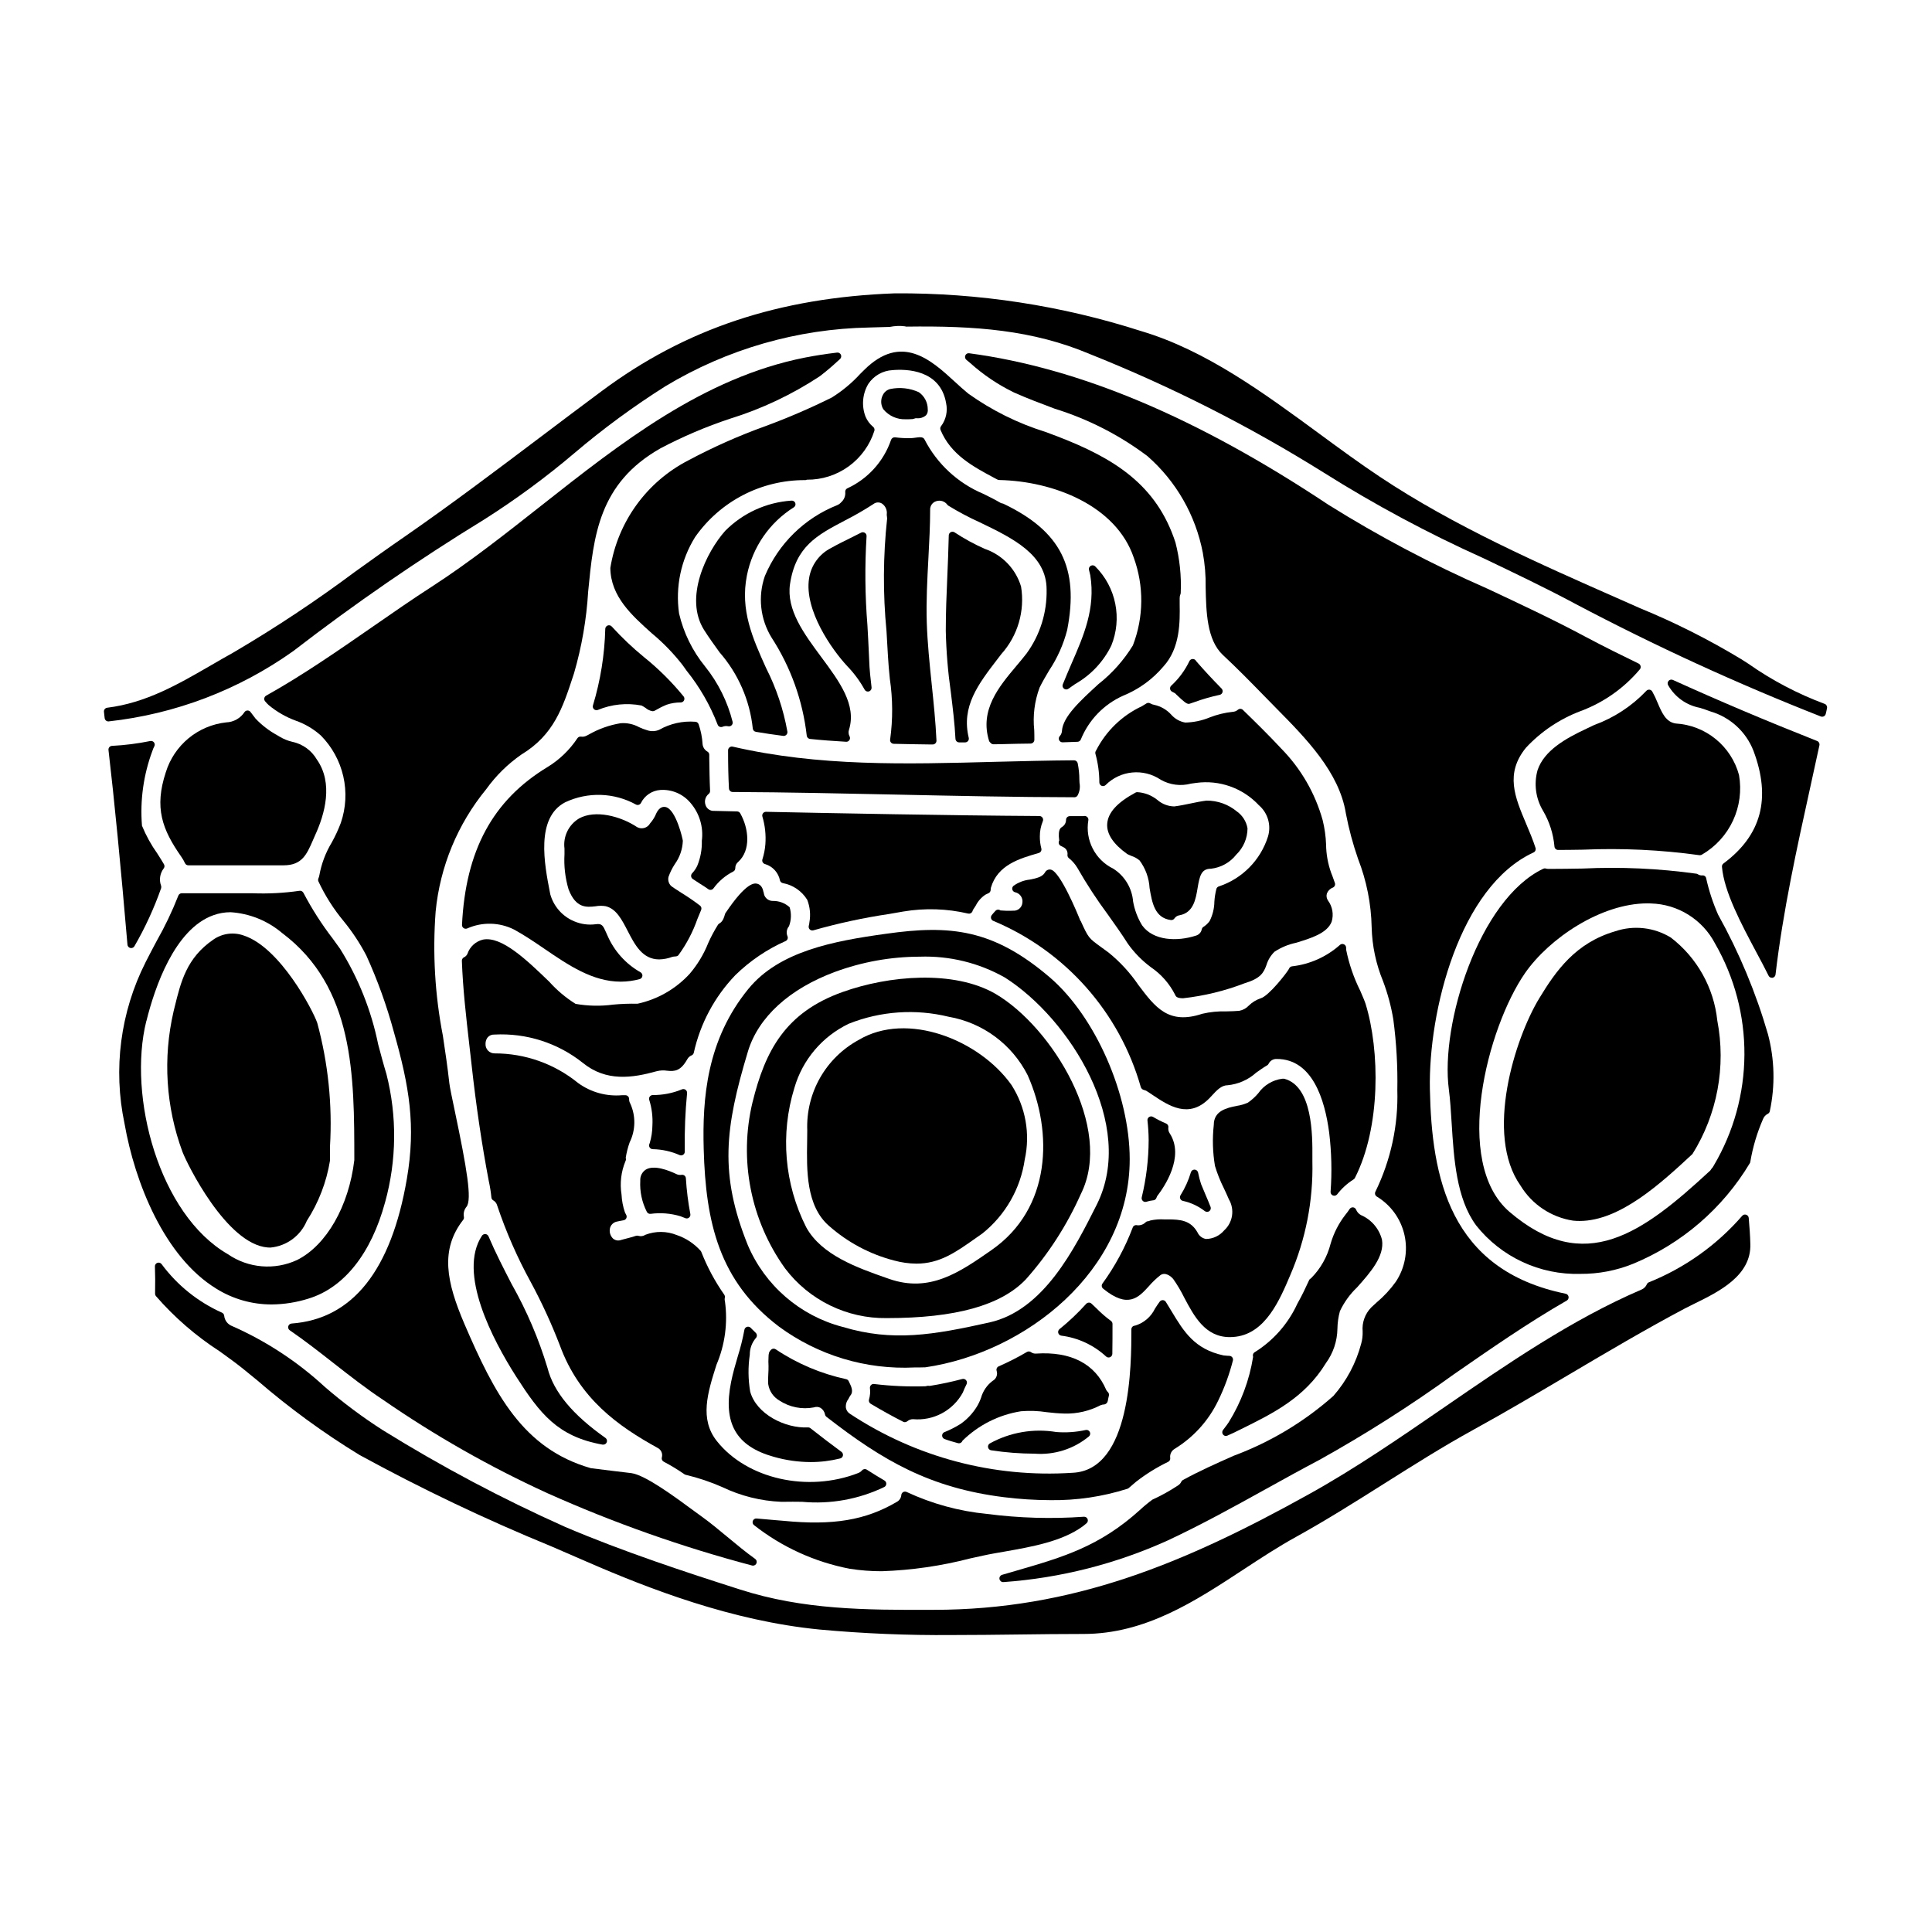
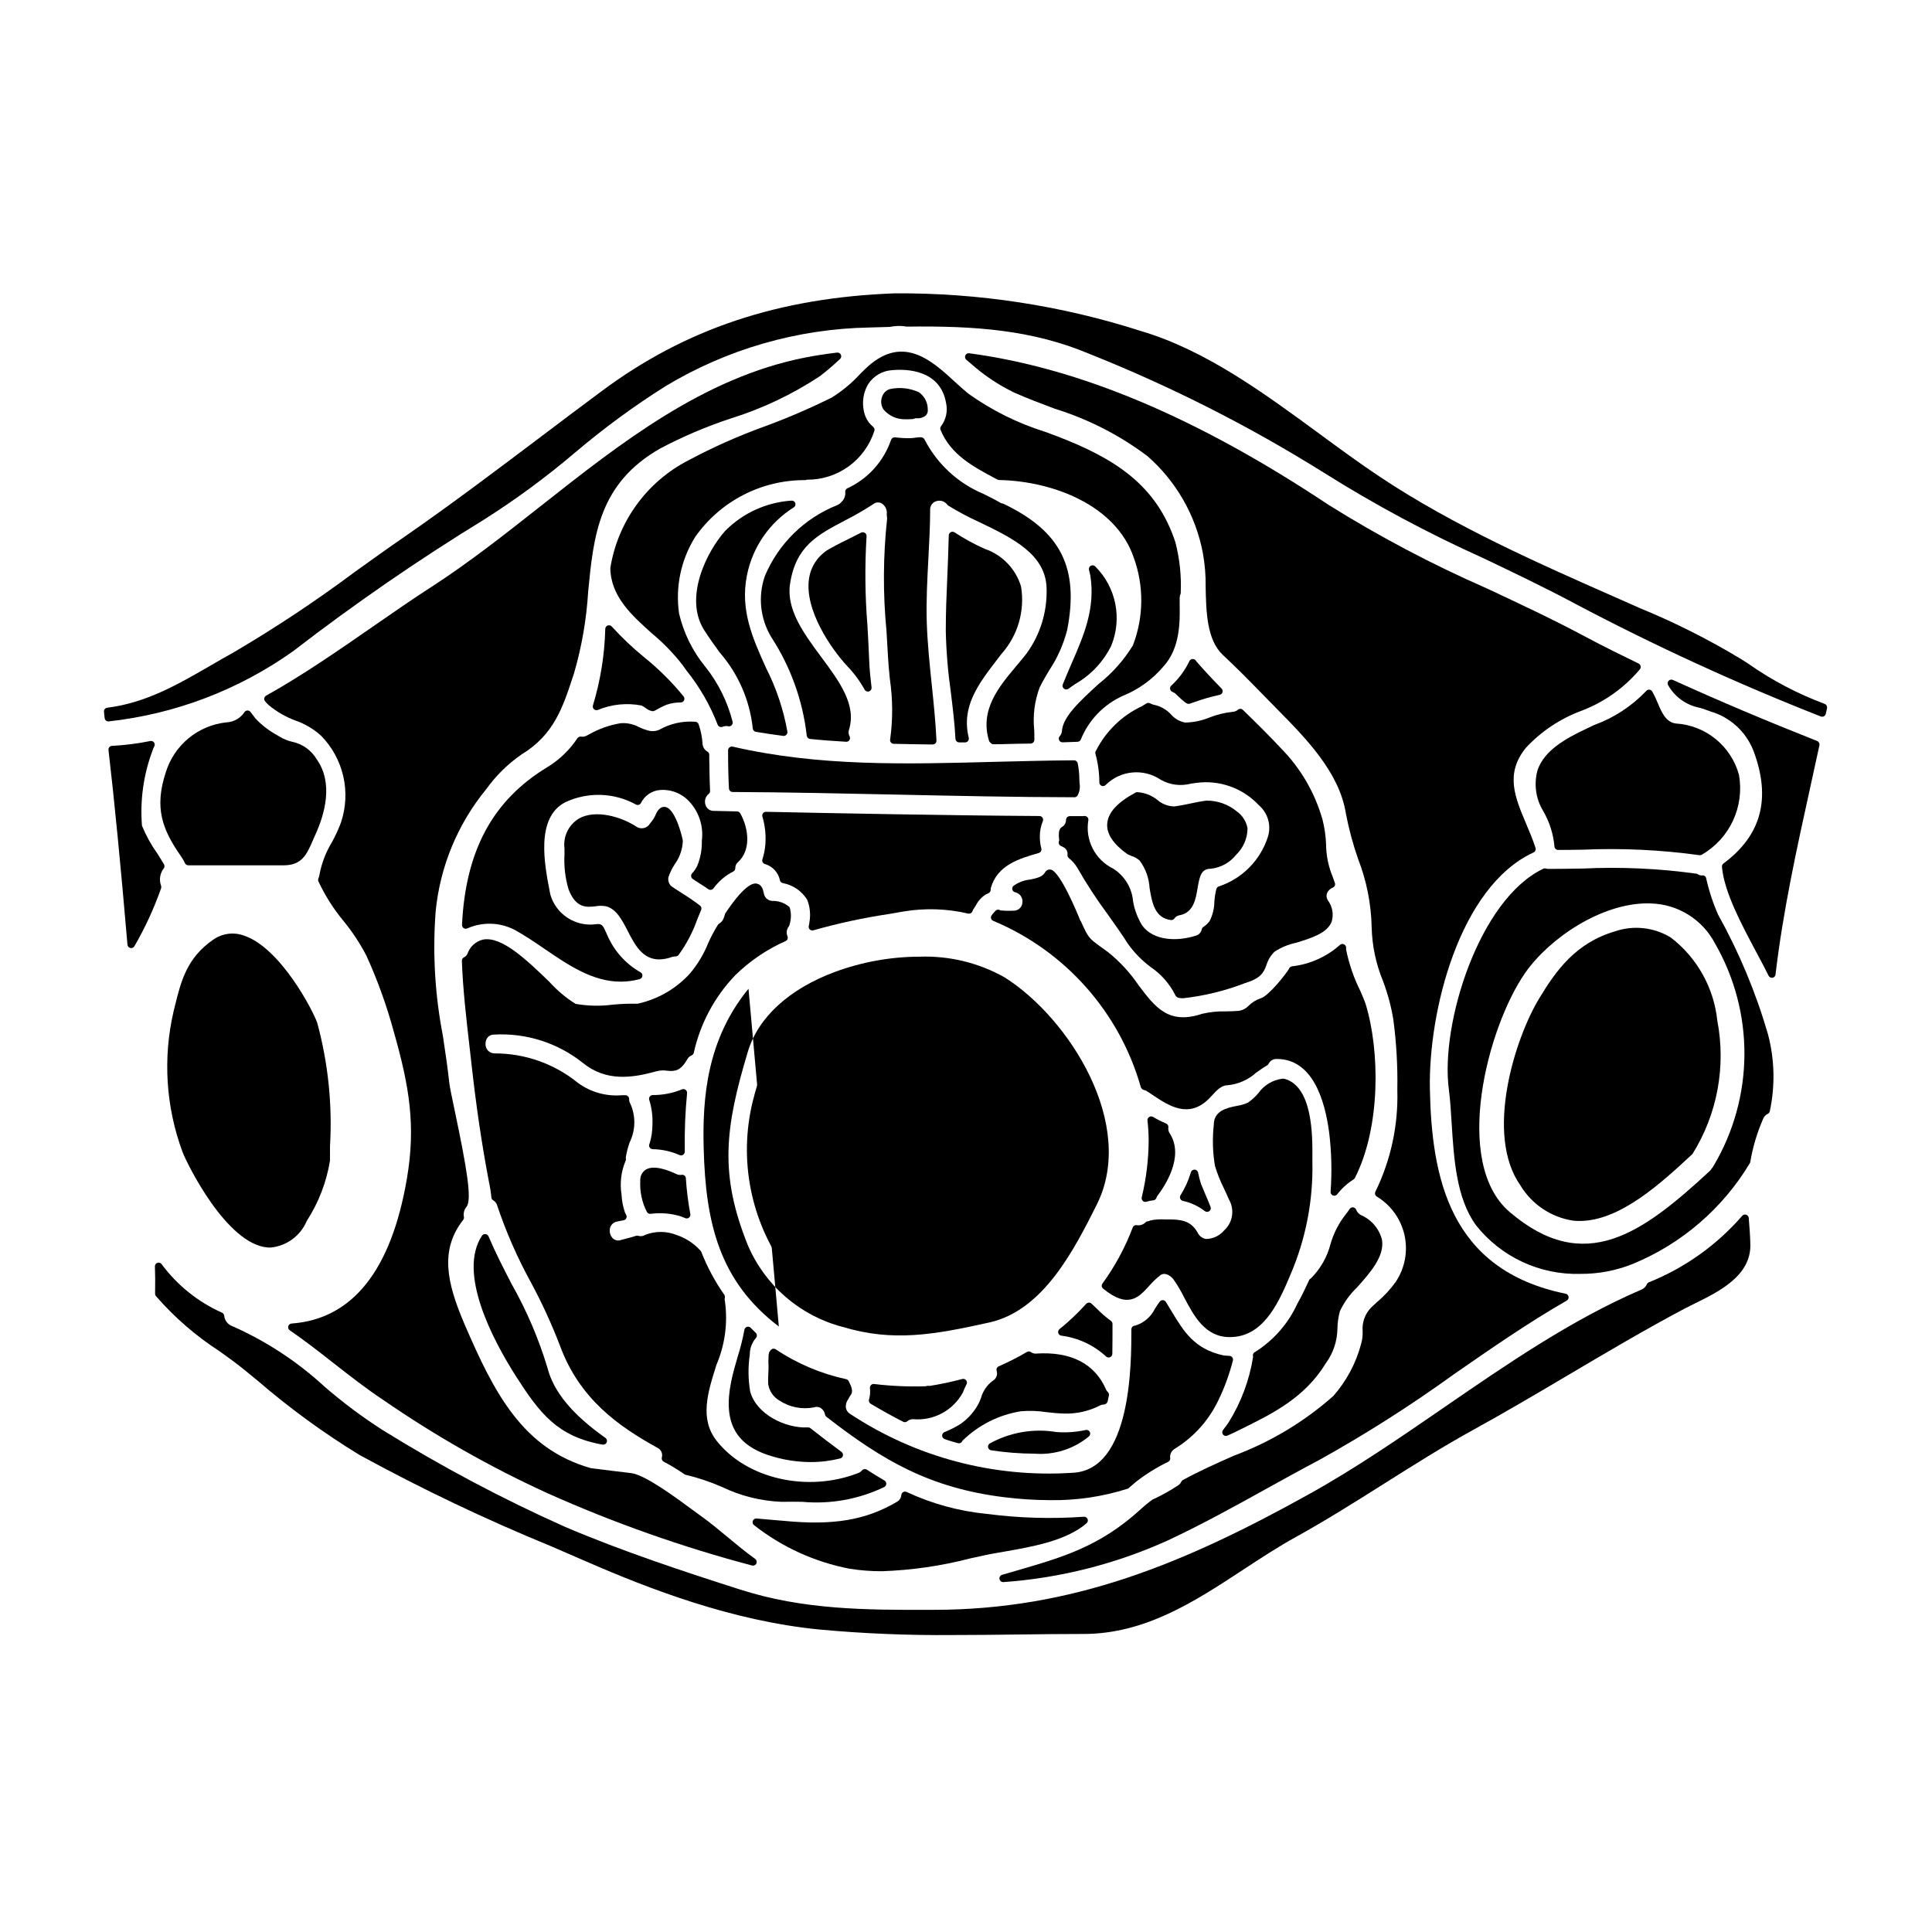
<svg xmlns="http://www.w3.org/2000/svg" fill="#000000" width="800px" height="800px" version="1.1" viewBox="144 144 512 512">
  <g>
    <path d="m442.72 370.32c0.039 0.031 0.082 0.055 0.129 0.074 0.164 0.082 0.328 0.152 0.492 0.219l0.48 0.207-0.004 0.004c0.801 0.254 1.543 0.664 2.184 1.207 1.578 2.121 2.5 4.66 2.648 7.301 0.66 3.898 1.352 7.926 5.648 8.492 0.043 0.004 0.086 0.004 0.129 0 0.324 0 0.625-0.16 0.812-0.426 0.312-0.465 0.812-0.777 1.371-0.848 3.676-0.688 4.273-4.262 4.754-7.137 0.551-3.312 0.992-5.191 3.543-5.191 2.656-0.297 5.082-1.645 6.727-3.75 1.887-1.82 2.957-4.328 2.973-6.949-0.312-1.82-1.336-3.438-2.848-4.5-2.262-1.871-5.106-2.879-8.039-2.852-1.484 0.188-2.945 0.492-4.352 0.789-1.41 0.297-2.754 0.57-4.172 0.75h-0.004c-1.641-0.031-3.219-0.633-4.461-1.711-1.527-1.238-3.41-1.965-5.379-2.07-0.148 0.004-0.293 0.043-0.422 0.117-4.863 2.617-7.316 5.328-7.508 8.289-0.176 2.652 1.605 5.348 5.297 7.984z" />
    <path d="m500.13 394.24c-0.363-0.156-0.789-0.078-1.07 0.207-3.547 3.141-7.977 5.113-12.684 5.644-0.371 0.055-0.676 0.316-0.789 0.672-0.551 1.039-5.332 7.172-7.477 7.793-1.18 0.395-2.258 1.051-3.148 1.918-0.676 0.73-1.57 1.223-2.547 1.402-0.949 0.094-2.144 0.121-3.391 0.148-2.156-0.066-4.316 0.148-6.418 0.637-8.941 2.981-12.457-1.707-16.926-7.637-2.191-3.223-4.844-6.109-7.871-8.566-0.84-0.633-1.547-1.141-2.152-1.574-3.148-2.285-3.215-2.332-5.269-6.848l-0.055 0.027c-0.855-2.18-5.336-12.945-7.785-13.582l-0.004-0.004c-0.637-0.168-1.305 0.133-1.605 0.723-0.676 1.215-2.336 1.574-4.086 1.914v-0.004c-1.543 0.172-3.019 0.742-4.277 1.656-0.277 0.246-0.391 0.629-0.297 0.984 0.098 0.359 0.387 0.633 0.75 0.711 1.262 0.273 2.098 1.477 1.918 2.754-0.047 0.617-0.336 1.188-0.805 1.586-0.469 0.402-1.078 0.598-1.691 0.543-1.105 0.059-2.215 0.035-3.316-0.066-0.078-0.062-0.168-0.113-0.266-0.148-0.387-0.145-0.824-0.035-1.09 0.277l-0.297 0.332c-0.211 0.234-0.441 0.488-0.668 0.789-0.191 0.246-0.254 0.566-0.172 0.867 0.086 0.301 0.309 0.543 0.602 0.652 19.062 7.977 33.453 24.207 39.09 44.086 0.137 0.348 0.426 0.617 0.789 0.715 0.223 0.055 0.441 0.129 0.652 0.223 0.543 0.352 1.094 0.719 1.648 1.086 4.273 2.867 9.605 6.418 15.008 0.961 0.23-0.234 0.469-0.496 0.711-0.754 1.246-1.363 2.539-2.754 4.125-2.754l0.004-0.004c2.824-0.262 5.488-1.422 7.598-3.32 0.934-0.668 1.902-1.363 2.902-1.941v0.004c0.168-0.09 0.305-0.227 0.395-0.395 0.395-0.848 1.262-1.367 2.195-1.316 9.371 0 12.723 10.629 13.883 19.543 0.629 5.191 0.754 10.43 0.371 15.645-0.035 0.43 0.215 0.828 0.613 0.984 0.395 0.16 0.848 0.047 1.121-0.281 1.191-1.555 2.648-2.887 4.301-3.938 0.168-0.09 0.305-0.227 0.395-0.395 6.906-13.516 6.629-33.852 2.863-46.102-0.184-0.625-0.703-1.84-1.426-3.519-1.727-3.461-2.988-7.133-3.75-10.926v-0.469c0.016-0.406-0.223-0.781-0.602-0.941z" />
    <path d="m454.95 327.48c0.176 0.094 0.355 0.184 0.461 0.25l0.395 0.395c1.867 1.777 2.609 2.41 3.203 2.41 0.129 0 0.254-0.031 0.375-0.082l1.023-0.344c2.223-0.812 4.496-1.469 6.812-1.965 0.355-0.07 0.645-0.332 0.75-0.676 0.109-0.348 0.02-0.723-0.23-0.984-2.516-2.562-4.602-4.812-6.621-7.133v0.004c-0.078-0.086-0.145-0.176-0.203-0.27-0.191-0.305-0.535-0.473-0.891-0.441-0.355 0.023-0.672 0.238-0.824 0.562-1.172 2.457-2.805 4.664-4.812 6.504-0.23 0.215-0.34 0.523-0.305 0.832 0.039 0.312 0.219 0.586 0.488 0.742z" />
    <path d="m432.19 360.57c-0.281-0.301-0.711-0.41-1.102-0.281h-3.594c-0.543 0-0.984 0.441-0.984 0.984 0.004 0.793-0.426 1.527-1.121 1.914-0.789 0.5-0.789 1.477-0.789 2.465 0.008 0.18 0.023 0.359 0.051 0.539 0 0.137 0.043 0.395 0.055 0.559-0.062 0.105-0.109 0.223-0.133 0.344-0.09 0.461 0.16 0.922 0.594 1.098 0.129 0.055 0.266 0.129 0.57 0.293 0.805 0.34 1.277 1.176 1.156 2.039-0.043 0.328 0.09 0.66 0.344 0.871 0.914 0.723 1.684 1.605 2.281 2.602 2.445 4.285 5.144 8.418 8.082 12.379 1.887 2.648 3.668 5.152 5.32 7.758h0.004c1.691 2.371 3.742 4.461 6.078 6.191 2.723 1.852 4.926 4.363 6.414 7.297 0.148 0.375 0.375 0.926 2.109 0.926 5.594-0.621 11.082-1.957 16.332-3.984 4.203-1.266 5.016-2.754 5.769-4.832 0.402-1.336 1.137-2.543 2.137-3.519 1.727-1.133 3.652-1.934 5.672-2.359 3.871-1.18 8.266-2.484 9.465-5.586 0.582-1.918 0.227-4-0.965-5.613-0.375-0.539-0.488-1.223-0.301-1.855 0.273-0.723 0.848-1.297 1.574-1.574 0.484-0.203 0.723-0.75 0.543-1.246l-0.32-0.898c-0.211-0.602-0.418-1.18-0.672-1.797-0.855-2.402-1.309-4.93-1.336-7.481-0.078-2.176-0.383-4.34-0.906-6.453-1.992-7.137-5.758-13.652-10.949-18.941-3.297-3.543-6.848-7.035-10.188-10.281h0.004c-0.359-0.352-0.922-0.375-1.309-0.055-0.387 0.344-0.879 0.543-1.398 0.57-2.086 0.219-4.133 0.715-6.086 1.477-2.059 0.855-4.258 1.316-6.484 1.363-1.457-0.25-2.777-1-3.742-2.117-1.191-1.301-2.754-2.199-4.477-2.574-0.367-0.059-0.719-0.184-1.039-0.375-0.316-0.199-0.719-0.199-1.035 0l-1.18 0.727c-5.238 2.441-9.508 6.562-12.141 11.707-0.023 0.035-0.109 0.184-0.125 0.219-0.109 0.215-0.133 0.457-0.074 0.688 0.684 2.461 1.035 5.008 1.039 7.562-0.008 0.398 0.223 0.762 0.582 0.922 0.363 0.16 0.789 0.086 1.074-0.188 3.902-3.918 10.039-4.508 14.621-1.41 2.426 1.379 5.301 1.746 8 1.023 0.445-0.066 0.902-0.133 1.379-0.191 6.164-0.844 12.355 1.355 16.605 5.902 2.394 2.043 3.348 5.312 2.43 8.324-1.965 6.219-6.785 11.121-12.969 13.191-0.336 0.082-0.602 0.336-0.699 0.668-0.285 1.117-0.465 2.254-0.539 3.406-0.02 1.777-0.449 3.527-1.254 5.117-0.453 0.629-1.023 1.164-1.688 1.574-0.199 0.145-0.34 0.359-0.391 0.602-0.156 0.82-0.77 1.48-1.574 1.695-4.941 1.602-11.27 1.383-14.227-2.711-1.188-1.938-2-4.082-2.398-6.32-0.285-3.566-2.227-6.789-5.246-8.711-4.824-2.34-7.519-7.586-6.613-12.867 0.039-0.281-0.051-0.562-0.238-0.773z" />
    <path d="m337.34 342.05c-0.246 0.188-0.391 0.48-0.391 0.789 0 4.09 0.074 7.211 0.234 10.121 0.031 0.52 0.461 0.926 0.98 0.926 14.465 0.066 29.172 0.395 43.398 0.691 15.461 0.332 31.445 0.676 47.172 0.703v0.004c0.309 0 0.602-0.145 0.789-0.395 0.59-1.027 0.789-2.234 0.562-3.394 0-0.293-0.039-0.574-0.039-0.832 0-1.473-0.148-2.941-0.441-4.383-0.094-0.461-0.496-0.789-0.965-0.789-6.953 0.043-13.969 0.23-20.75 0.395-24.086 0.645-46.84 1.258-69.727-4.023-0.289-0.066-0.594 0.004-0.824 0.188z" />
    <path d="m379 493.31c18.223 0 30.281-3.363 36.863-10.273 5.992-6.738 10.902-14.363 14.566-22.602 8.805-17.555-7.641-44.285-22.609-53.051-11.062-6.402-28.34-4.863-40.516-0.496-15.18 5.406-20.52 15.586-23.871 29.207l-0.004-0.004c-3.66 15.238-0.512 31.316 8.625 44.047 6.371 8.43 16.379 13.32 26.945 13.172zm-24.477-61.008c2.156-7.477 7.414-13.668 14.441-17.016 8.41-3.34 17.648-3.981 26.441-1.836 9.035 1.566 16.801 7.312 20.941 15.5 6.715 15.109 6.344 35.301-9.629 46.363-8.395 5.84-16.32 11.363-27.066 7.613l-0.629-0.219c-7.707-2.699-17.32-6.062-21.383-13.492v-0.004c-5.777-11.438-6.894-24.668-3.117-36.914z" />
    <path d="m353.74 276.67c-6.629 0.445-12.867 3.289-17.547 8-5.016 5.644-10.965 17.773-5.598 26.289 1.348 2.113 2.754 4.051 4.09 5.902v0.004c4.945 5.656 8.023 12.707 8.809 20.18 0.031 0.453 0.375 0.824 0.824 0.895 2.289 0.395 4.723 0.746 7.25 1.078h0.129v0.004c0.262 0 0.512-0.105 0.691-0.293 0.219-0.215 0.32-0.52 0.285-0.824-1.047-5.891-2.957-11.594-5.676-16.922-3.543-7.871-6.879-15.293-5.055-24.484v-0.004c1.48-7.481 5.984-14.016 12.449-18.062 0.371-0.254 0.523-0.727 0.367-1.148-0.168-0.406-0.582-0.656-1.02-0.613z" />
    <path d="m455.23 528c5.035-3.062 9.074-7.527 11.617-12.844 1.656-3.402 2.957-6.965 3.891-10.629 0.062-0.281 0.004-0.574-0.164-0.805-0.172-0.234-0.434-0.379-0.719-0.402l-0.586-0.031c-0.348-0.02-0.684-0.039-1.004-0.086-7.738-1.66-10.555-6.336-13.82-11.754-0.48-0.789-0.973-1.613-1.488-2.438-0.172-0.273-0.465-0.445-0.789-0.461-0.324-0.012-0.633 0.133-0.828 0.391-0.465 0.617-0.867 1.242-1.258 1.855v-0.004c-1.047 2.18-2.961 3.816-5.273 4.512-0.543 0-0.984 0.441-0.984 0.984 0 9.246 0 37.391-15.641 38.016-20.805 1.371-41.484-4.106-58.883-15.598-0.582-0.34-0.992-0.91-1.125-1.574-0.109-0.848 0.129-1.707 0.66-2.379 0.148-0.344 0.332-0.668 0.551-0.969 0.855-1.004 0.164-2.438-0.25-3.285-0.074-0.156-0.145-0.301-0.188-0.395-0.117-0.309-0.379-0.539-0.703-0.609-6.668-1.438-13.004-4.121-18.672-7.914-0.383-0.266-0.898-0.223-1.23 0.102-0.16 0.164-0.305 0.344-0.422 0.539-0.051 0.07-0.086 0.152-0.113 0.234-0.105 0.383-0.156 0.781-0.145 1.18-0.047 0.789-0.047 1.574 0 2.363 0 0.68 0 1.391-0.055 2.098-0.062 0.891-0.07 1.785-0.031 2.676 0.266 1.828 1.348 3.438 2.945 4.371 2.703 1.781 5.996 2.438 9.18 1.828 0.578-0.215 1.227-0.164 1.766 0.137 0.621 0.406 1.047 1.047 1.18 1.777 0.047 0.227 0.176 0.434 0.359 0.578 14.957 11.641 27.453 18.859 47.031 21.305 4.078 0.512 8.18 0.773 12.289 0.789 6.941 0.102 13.852-0.918 20.465-3.023 0.121-0.039 0.234-0.102 0.328-0.188l1.926-1.652c2.648-2.062 5.508-3.836 8.531-5.293 0.375-0.18 0.594-0.578 0.543-0.992-0.148-0.953 0.289-1.902 1.109-2.41z" />
    <path d="m184.88 341.82c0.191-0.336 0.164-0.75-0.062-1.062-0.23-0.312-0.617-0.461-0.996-0.379-3.348 0.684-6.738 1.109-10.148 1.285-0.273 0.016-0.527 0.141-0.703 0.348-0.172 0.211-0.254 0.48-0.219 0.75 1.531 13.074 3.269 30.918 5.027 51.586h-0.004c0.039 0.434 0.359 0.793 0.789 0.879 0.066 0.016 0.137 0.023 0.203 0.02 0.359 0.004 0.691-0.191 0.867-0.508 2.824-4.883 5.191-10.023 7.062-15.348 0.066-0.207 0.066-0.43 0-0.641-0.57-1.527-0.328-3.242 0.645-4.551 0.285-0.32 0.332-0.785 0.113-1.156-0.449-0.789-1.086-1.777-1.781-2.879v0.004c-1.625-2.285-2.984-4.75-4.047-7.344-0.543-6.762 0.41-13.559 2.793-19.91 0.121-0.379 0.273-0.746 0.461-1.094z" />
    <path d="m380.94 478.05c1.934 0.527 3.926 0.809 5.93 0.828 6.137 0 10.387-3.004 15.465-6.586l1.969-1.379v0.004c6.117-4.875 10.145-11.895 11.266-19.637 1.504-6.793 0.234-13.902-3.519-19.758-8.508-11.973-27.645-19.598-40.5-11.922-4.277 2.324-7.82 5.801-10.227 10.031-2.406 4.234-3.578 9.055-3.391 13.918 0 0.945 0 1.938-0.031 2.969-0.129 7.613-0.293 17.09 5.82 22.375 4.941 4.363 10.84 7.5 17.219 9.156z" />
    <path d="m346.13 372.52c0.141 0.242 0.375 0.414 0.648 0.477 2.019 0.613 3.531 2.293 3.934 4.367 0.105 0.332 0.379 0.586 0.723 0.664 2.695 0.488 5.055 2.098 6.492 4.43 0.738 1.906 0.938 3.981 0.57 5.992-0.027 0.297-0.078 0.59-0.156 0.875-0.098 0.348-0.004 0.719 0.25 0.977 0.188 0.18 0.438 0.281 0.695 0.281 0.098 0 0.195-0.012 0.289-0.043 6.594-1.875 13.297-3.32 20.074-4.328l3.75-0.652c5.707-0.957 11.547-0.773 17.18 0.547 0.445 0.102 0.898-0.113 1.102-0.523 0.027-0.047 0.137-0.371 0.152-0.426 0.25-0.359 0.508-0.754 0.758-1.18h0.004c0.586-1.172 1.469-2.164 2.562-2.887 0.148-0.082 0.301-0.156 0.453-0.219l0.375-0.172v-0.004c0.285-0.137 0.484-0.406 0.535-0.719 0.023-0.152 0.031-0.301 0.066-0.68 1.75-6.086 7.57-7.766 12.699-9.25 0.52-0.148 0.82-0.688 0.676-1.207-0.27-1.027-0.402-2.086-0.391-3.148-0.016-1.391 0.254-2.769 0.785-4.055 0.133-0.301 0.105-0.652-0.074-0.93-0.18-0.281-0.488-0.449-0.82-0.453-23.582-0.141-55.527-0.758-72.477-1.117-0.312 0-0.602 0.145-0.789 0.395-0.184 0.25-0.242 0.574-0.152 0.871 0.703 2.371 0.969 4.852 0.789 7.316-0.105 1.367-0.371 2.715-0.789 4.019-0.082 0.262-0.051 0.547 0.086 0.781z" />
-     <path d="m201.3 485.5c4.398 2.746 9.484 4.199 14.668 4.191 3.328-0.023 6.633-0.547 9.801-1.551 9.398-2.875 16.602-11.938 20.281-25.523h0.004c3.074-11.105 3.195-22.816 0.355-33.984-0.789-2.582-1.484-5.227-2.191-7.871-1.824-8.984-5.246-17.566-10.105-25.336-0.625-0.879-1.262-1.754-1.898-2.633-2.945-3.828-5.559-7.906-7.801-12.184-0.203-0.391-0.633-0.609-1.066-0.535-4.125 0.598-8.297 0.812-12.457 0.648h-18.719c-0.414 0-0.781 0.262-0.922 0.652-1.633 4.156-3.562 8.191-5.769 12.074-0.992 1.855-1.969 3.711-2.918 5.586h0.004c-6.664 13.191-8.629 28.266-5.57 42.723 2.734 15.629 10.555 35.32 24.305 43.742zm-18.5-70.922c2.211-8.898 7.453-24.371 17.766-28.043h0.004c1.453-0.523 2.988-0.789 4.531-0.789 5.027 0.32 9.816 2.254 13.66 5.512 19.133 14.371 19.133 37.715 19.137 60.176-1.441 12.203-7.391 22.586-15.164 26.48h-0.004c-5.957 2.769-12.938 2.184-18.352-1.547-18.238-10.512-26.578-41.852-21.598-61.789z" />
    <path d="m319.89 531.36c1.902 1 3.742 2.117 5.508 3.34 0.105 0.074 0.227 0.125 0.352 0.148 3.309 0.785 6.539 1.871 9.652 3.242 4.887 2.348 10.203 3.68 15.625 3.906h0.52c1.719-0.035 3.402-0.023 5.031 0 7.484 0.691 15.02-0.672 21.793-3.934 0.309-0.172 0.5-0.496 0.508-0.848 0.004-0.352-0.18-0.68-0.484-0.859-1.574-0.93-3.098-1.855-4.672-2.871-0.406-0.266-0.945-0.191-1.27 0.172-0.273 0.324-0.625 0.57-1.02 0.719-13.383 5.207-29.457 1.574-37.445-8.453-4.668-5.863-2.457-12.84-0.121-20.227v-0.004c2.258-5.289 3.039-11.094 2.258-16.789-0.094-0.336-0.105-0.688-0.031-1.027 0.051-0.262-0.004-0.535-0.152-0.758-2.473-3.527-4.516-7.336-6.09-11.348-0.055-0.133-0.137-0.258-0.242-0.355-1.699-1.883-3.852-3.297-6.254-4.109-2.66-1.074-5.625-1.102-8.305-0.078-0.551 0.371-1.242 0.477-1.879 0.281-0.203-0.066-0.426-0.066-0.629 0-0.82 0.273-1.668 0.496-2.453 0.699-0.535 0.141-1.039 0.277-1.488 0.395h0.004c-0.742 0.289-1.582 0.137-2.176-0.395-0.703-0.707-0.996-1.723-0.785-2.699 0.207-0.879 0.898-1.562 1.777-1.762 0.27-0.074 0.543-0.129 0.816-0.168 0.332-0.055 0.699-0.117 1.062-0.199 0.297-0.066 0.543-0.262 0.676-0.535 0.129-0.273 0.125-0.59-0.012-0.863l-0.172-0.328v0.004c-0.078-0.125-0.141-0.258-0.191-0.395-0.512-1.516-0.812-3.098-0.891-4.695-0.477-2.996-0.113-6.066 1.051-8.867 0.082-0.145 0.125-0.309 0.125-0.473-0.004-0.152-0.02-0.301-0.055-0.445 0.223-1.383 0.57-2.742 1.043-4.062 1.578-3.215 1.641-6.969 0.168-10.234-0.227-0.379-0.34-0.812-0.32-1.254 0-0.262-0.105-0.512-0.289-0.695-0.184-0.188-0.434-0.289-0.695-0.289h-0.91c-4.156 0.359-8.305-0.801-11.668-3.269-6.238-5.07-14.035-7.828-22.07-7.816-0.672 0.012-1.32-0.266-1.777-0.754-0.461-0.492-0.691-1.156-0.641-1.828-0.004-0.613 0.203-1.211 0.586-1.691 0.441-0.484 1.078-0.746 1.734-0.715h0.035c8.469-0.453 16.812 2.219 23.441 7.512 6.176 5.016 13.07 4.016 19.605 2.188v0.004c0.891-0.227 1.816-0.266 2.723-0.125 2.027 0.211 3.59 0.105 5.371-3.094h0.004c0.258-0.449 0.66-0.797 1.141-0.988 0.27-0.125 0.469-0.363 0.543-0.652 1.711-7.746 5.523-14.875 11.02-20.598 3.867-3.777 8.375-6.836 13.316-9.027 0.484-0.215 0.707-0.777 0.504-1.27-0.383-0.887-0.23-1.918 0.395-2.66 0.613-1.613 0.676-3.383 0.168-5.035-1.23-1.113-2.844-1.711-4.504-1.668-1.125-0.008-2.09-0.805-2.316-1.906 0.008-0.164-0.031-0.328-0.113-0.469-0.285-1.574-1.086-2.062-1.711-2.195-0.625-0.133-2.754-0.57-8.359 7.793l-0.004-0.004c-0.07 0.105-0.117 0.219-0.141 0.34-0.102 0.395-0.23 0.781-0.395 1.156-0.227 0.555-0.633 1.012-1.152 1.305-0.125 0.078-0.23 0.188-0.309 0.316-0.965 1.539-1.82 3.144-2.562 4.805-1.176 2.965-2.836 5.719-4.902 8.148-3.68 4.019-8.516 6.801-13.844 7.953-2.168-0.047-4.34 0.031-6.5 0.238-3.297 0.441-6.637 0.371-9.91-0.203-2.594-1.617-4.941-3.594-6.981-5.871-5.902-5.691-12.594-12.137-17.562-11.16-1.922 0.461-3.473 1.875-4.109 3.746-0.18 0.43-0.52 0.77-0.941 0.957-0.344 0.176-0.555 0.531-0.543 0.918 0.266 7.434 1.137 14.957 1.969 22.238 0.195 1.746 0.395 3.477 0.59 5.184 1.223 11.062 2.719 21.191 4.578 30.973 0.316 1.418 0.543 2.856 0.684 4.301 0.023 0.328 0.207 0.625 0.492 0.789 0.512 0.293 0.887 0.777 1.039 1.344 2.363 7.035 5.352 13.848 8.922 20.352 2.91 5.394 5.473 10.969 7.676 16.688 5.191 14.223 15.531 21.484 25.914 27.211 0.945 0.461 1.418 1.535 1.129 2.543-0.117 0.441 0.09 0.906 0.5 1.113z" />
    <path d="m299.38 338.99c-0.43 0.223-0.918 0.301-1.395 0.219-0.371-0.047-0.742 0.113-0.961 0.422-2.062 3.113-4.789 5.734-7.984 7.676-14.453 8.781-21.648 22.062-22.605 41.793-0.016 0.344 0.148 0.672 0.438 0.863 0.285 0.191 0.652 0.219 0.965 0.074 3.965-1.758 8.512-1.648 12.391 0.301 2.754 1.496 5.481 3.352 8.117 5.152 6.262 4.266 12.695 8.66 20.145 8.66h-0.004c1.699-0.004 3.391-0.23 5.027-0.676 0.395-0.102 0.68-0.438 0.727-0.84 0.043-0.402-0.16-0.793-0.52-0.98-3.894-2.211-6.965-5.629-8.742-9.738l-0.395-0.883c-0.758-1.703-1.051-2.34-2.676-2.109-1.965 0.27-3.965-0.004-5.781-0.785-3.082-1.297-5.402-3.934-6.301-7.152l-0.102-0.531c-1.438-7.379-3.836-19.727 4.059-23.844 5.992-2.82 12.973-2.594 18.77 0.609 0.457 0.227 1.012 0.066 1.277-0.367 0.965-2.004 2.93-3.34 5.148-3.504 3.055-0.207 6.027 1.059 7.996 3.406 2.391 2.766 3.488 6.422 3.019 10.047 0.066 2.293-0.355 4.574-1.234 6.691-0.352 0.723-0.812 1.387-1.367 1.969-0.188 0.215-0.273 0.504-0.234 0.789 0.035 0.277 0.191 0.527 0.426 0.684 0.574 0.395 1.18 0.789 1.797 1.18 0.789 0.488 1.574 0.988 2.332 1.527 0.438 0.309 1.035 0.215 1.355-0.211 1.371-1.883 3.168-3.414 5.242-4.465 0.336-0.168 0.547-0.508 0.547-0.883-0.016-0.652 0.277-1.281 0.789-1.691 3.379-3.074 2.82-8.797 0.523-12.859-0.172-0.301-0.488-0.492-0.836-0.5l-6.035-0.141h0.004c-1.055 0.09-2.023-0.566-2.336-1.574-0.359-1.043-0.035-2.203 0.82-2.906 0.258-0.195 0.406-0.512 0.391-0.836-0.125-2.516-0.172-5.797-0.215-8.551v-1.016c-0.004-0.34-0.184-0.652-0.477-0.824-0.738-0.414-1.223-1.164-1.297-2.008-0.105-1.785-0.457-3.543-1.039-5.231-0.129-0.395-0.488-0.664-0.902-0.676-3.324-0.258-6.648 0.484-9.547 2.129-1.035 0.449-2.203 0.48-3.266 0.098-0.711-0.207-1.402-0.469-2.066-0.789-1.504-0.824-3.219-1.188-4.93-1.043-2.981 0.496-5.852 1.523-8.473 3.031z" />
    <path d="m373.2 285.21c-0.301-0.191-0.68-0.211-0.996-0.051-0.941 0.488-1.895 0.957-2.848 1.43-1.68 0.824-3.418 1.68-5.117 2.641-3.125 1.578-5.297 4.57-5.828 8.031-1.324 8.441 6.066 18.945 10.156 23.309 1.781 1.852 3.312 3.93 4.559 6.176 0.168 0.324 0.504 0.523 0.867 0.527 0.102 0 0.199-0.016 0.293-0.043 0.449-0.141 0.738-0.578 0.688-1.047l-0.148-1.34c-0.176-1.551-0.336-2.953-0.395-4.055l-0.16-3.379c-0.117-2.59-0.238-5.156-0.395-7.734v0.004c-0.637-7.844-0.711-15.719-0.227-23.574 0.023-0.355-0.148-0.699-0.449-0.895z" />
    <path d="m564.47 337.09c-5.707 2.664-11.23 5.836-12.988 10.965-1.035 3.648-0.512 7.566 1.445 10.816 1.68 2.871 2.711 6.078 3.012 9.391 0.004 0.262 0.109 0.512 0.293 0.699 0.184 0.188 0.438 0.289 0.699 0.285 2.242 0 4.422-0.043 6.535-0.07 10.32-0.449 20.664 0.039 30.898 1.457 0.051 0.004 0.105 0.004 0.156 0 0.191 0 0.379-0.055 0.539-0.164 3.59-2.09 6.457-5.234 8.207-9 1.75-3.769 2.305-7.984 1.59-12.078-1.008-3.75-3.172-7.082-6.184-9.535-3.008-2.449-6.711-3.891-10.586-4.121-2.621-0.371-3.68-2.859-4.809-5.512l-0.004 0.004c-0.402-1.027-0.879-2.023-1.418-2.981-0.16-0.27-0.441-0.445-0.75-0.477-0.312-0.027-0.617 0.094-0.824 0.328-3.848 4.047-8.586 7.148-13.836 9.051z" />
    <path d="m578.27 319.86c-4.258-2.066-9.285-4.539-14.27-7.199-8.328-4.469-17.32-8.66-25.977-12.73v0.004c-14.516-6.359-28.551-13.766-41.984-22.168-34.742-23.105-65.879-36.23-95.18-40.148h-0.004c-0.438-0.074-0.871 0.168-1.035 0.582-0.172 0.406-0.059 0.875 0.281 1.156l0.945 0.789v-0.004c3.504 3.16 7.434 5.809 11.672 7.871 3.453 1.539 7.168 2.938 10.762 4.285v0.004c8.859 2.738 17.18 6.988 24.59 12.562 7.617 6.66 12.789 15.684 14.688 25.625 0.551 3.008 0.805 6.062 0.75 9.117 0.141 6.547 0.301 13.965 4.57 17.973 3.777 3.504 7.434 7.254 10.973 10.879l3.231 3.297c7.793 7.898 16.625 16.852 18.387 27.797h-0.004c0.785 4.098 1.867 8.129 3.238 12.066 2.254 5.789 3.477 11.93 3.602 18.145 0.125 4.887 1.145 9.715 3.008 14.234 1.242 3.289 2.156 6.695 2.731 10.164 0.824 6.207 1.18 12.469 1.062 18.727 0.273 9.305-1.719 18.535-5.797 26.898-0.246 0.457-0.102 1.02 0.332 1.301 3.75 2.258 6.41 5.953 7.363 10.223 0.953 4.269 0.117 8.746-2.312 12.387-1.465 2.043-3.188 3.894-5.117 5.508-0.496 0.453-0.965 0.883-1.391 1.285v0.004c-1.652 1.688-2.481 4.016-2.269 6.371 0.035 1.098-0.098 2.195-0.395 3.25-1.352 5.113-3.871 9.844-7.356 13.82-7.758 6.875-16.723 12.25-26.438 15.863-4.484 1.992-9.125 4.051-13.449 6.426-0.188 0.102-0.336 0.262-0.426 0.457-0.176 0.387-0.461 0.715-0.82 0.945-2.172 1.445-4.457 2.715-6.836 3.797-1.164 0.855-2.277 1.773-3.332 2.758-10.727 9.691-20.422 12.496-32.668 16.051l-3.824 1.113h-0.004c-0.469 0.137-0.766 0.598-0.699 1.082 0.07 0.484 0.484 0.848 0.977 0.848h0.09c15.07-1.078 29.832-4.828 43.594-11.066 8.934-4.18 17.617-8.984 26.012-13.633 4.641-2.57 9.281-5.141 14.008-7.633h0.004c12.348-6.871 24.285-14.465 35.738-22.742 9.688-6.715 19.68-13.656 29.914-19.531 0.355-0.203 0.547-0.605 0.484-1.008-0.066-0.406-0.375-0.727-0.777-0.809-30.859-6.277-35.504-30.93-35.977-54.215-0.418-20.605 7.828-53.688 27.477-62.727l0.004-0.004c0.445-0.207 0.668-0.711 0.523-1.18-0.707-2.188-1.609-4.328-2.477-6.371-3.027-7.156-5.637-13.34-0.074-20.191 4.012-4.312 8.965-7.633 14.473-9.711 6.078-2.254 11.469-6.043 15.648-10.992 0.227-0.227 0.328-0.547 0.277-0.859-0.043-0.316-0.234-0.59-0.516-0.742z" />
    <path d="m279.61 484.33c-2.129-4.129-4.328-8.395-6.152-12.695-0.145-0.332-0.461-0.559-0.82-0.598-0.359-0.023-0.707 0.145-0.914 0.441-6.504 9.875 2.867 27.617 9.055 37.32 6.297 9.812 10.984 15.926 22.922 18.047h0.176c0.426 0 0.809-0.277 0.938-0.684 0.129-0.41-0.02-0.855-0.367-1.102-8.73-6.16-13.758-12.227-15.352-18.539-2.328-7.727-5.512-15.168-9.484-22.191z" />
    <path d="m425.65 325.37c-0.16 0.406-0.031 0.871 0.312 1.137 0.348 0.27 0.828 0.277 1.18 0.02 0.594-0.43 1.18-0.852 1.816-1.273 4.137-2.352 7.469-5.898 9.555-10.18 1.426-3.512 1.789-7.367 1.043-11.082-0.746-3.719-2.57-7.133-5.242-9.82-0.285-0.352-0.773-0.461-1.18-0.266-0.406 0.188-0.637 0.629-0.555 1.066 0.051 0.273 0.121 0.531 0.191 0.789 0.07 0.234 0.129 0.477 0.172 0.719 1.391 8.789-1.723 15.926-5.019 23.48-0.766 1.801-1.551 3.594-2.273 5.41z" />
    <path d="m409.36 317.34c4.363-4.863 6.289-11.445 5.231-17.895-1.402-4.676-4.973-8.395-9.59-9.98-2.805-1.242-5.5-2.715-8.059-4.402-0.301-0.184-0.68-0.195-0.988-0.031-0.312 0.168-0.512 0.488-0.52 0.844-0.098 4.133-0.25 7.707-0.395 11.113-0.203 4.695-0.395 9.129-0.395 14.211v-0.004c0.121 5.453 0.57 10.898 1.344 16.297 0.5 4.078 1.02 8.293 1.219 12.312 0.031 0.523 0.461 0.934 0.984 0.934h1.574c0.305 0 0.59-0.137 0.777-0.375 0.188-0.238 0.254-0.547 0.184-0.84-1.996-8.316 2.477-14.168 7.664-20.918z" />
    <path d="m302.41 332.15c3.668-1.523 7.707-1.934 11.605-1.18 0.379 0.191 0.742 0.41 1.086 0.652 0.52 0.449 1.152 0.746 1.828 0.855 0.184 0 0.371-0.039 0.539-0.117 1.027-0.605 2.09-1.141 3.188-1.602 1.203-0.41 2.465-0.609 3.734-0.602 0.375 0 0.715-0.207 0.883-0.543 0.164-0.332 0.129-0.73-0.094-1.031-3.133-3.844-6.664-7.352-10.531-10.457-3.031-2.484-5.879-5.188-8.52-8.086-0.262-0.305-0.684-0.418-1.066-0.285-0.379 0.129-0.641 0.48-0.66 0.883-0.172 6.871-1.266 13.691-3.258 20.273-0.121 0.355-0.027 0.754 0.242 1.02 0.273 0.258 0.668 0.344 1.023 0.219z" />
    <path d="m384.03 255.11c0.586 0 1.18 0 1.797-0.047 0.133-0.02 0.266-0.055 0.395-0.098 0.137-0.055 0.281-0.098 0.426-0.133h0.277-0.004c0.906 0.098 1.812-0.188 2.5-0.789 0.363-0.438 0.523-1.012 0.445-1.574 0.004-1.805-0.879-3.5-2.363-4.531-2.371-1.082-5.023-1.379-7.574-0.848-0.82 0.199-1.512 0.742-1.906 1.484-0.684 1.207-0.66 2.691 0.066 3.875 1.453 1.77 3.652 2.754 5.941 2.66z" />
    <path d="m368.55 273.41c-0.379 0.176-0.598 0.574-0.551 0.988 0.098 1.02-0.301 2.019-1.066 2.695-0.297 0.344-0.668 0.613-1.086 0.785-8.645 3.438-15.543 10.199-19.148 18.773-1.887 5.422-1.238 11.41 1.766 16.305 5.078 7.82 8.27 16.715 9.328 25.977 0.043 0.469 0.41 0.844 0.879 0.895 2.863 0.301 5.902 0.535 9.547 0.746v0.004c0.355 0.027 0.695-0.148 0.883-0.449 0.191-0.301 0.211-0.68 0.043-0.992-0.289-0.527-0.344-1.148-0.16-1.723 2.066-6.609-2.516-12.781-7.359-19.312-4.555-6.148-9.27-12.504-8.266-19.312 1.5-9.988 7.199-12.988 14.422-16.785l-0.004-0.004c2.633-1.332 5.191-2.805 7.668-4.41 0.66-0.535 1.586-0.586 2.301-0.129 0.914 0.637 1.398 1.73 1.254 2.836-0.016 0.094-0.016 0.188 0 0.277l0.047 0.309c0.035 0.18 0.051 0.363 0.047 0.547-1.07 9.895-1.129 19.875-0.168 29.781 0.141 2.285 0.285 4.555 0.395 6.797 0.094 1.836 0.289 3.84 0.496 5.93 0.785 5.301 0.812 10.688 0.082 15.996-0.062 0.285 0.008 0.582 0.191 0.812 0.18 0.227 0.453 0.363 0.746 0.371 3.227 0.082 6.453 0.129 9.57 0.172h0.789-0.004c0.266 0 0.52-0.109 0.703-0.301 0.188-0.191 0.289-0.457 0.277-0.727-0.223-4.938-0.75-9.996-1.258-14.891-0.555-5.387-1.137-10.961-1.309-16.363-0.184-5.562 0.125-11.414 0.43-17.102 0.234-4.461 0.461-8.66 0.461-12.73v0.004c-0.082-1.074 0.598-2.059 1.629-2.363 1.066-0.348 2.231 0.02 2.906 0.91 0.074 0.105 0.168 0.199 0.277 0.27 2.684 1.648 5.469 3.125 8.34 4.426 8.715 4.199 17.711 8.547 17.711 17.809 0.129 6.07-1.73 12.016-5.293 16.926-0.852 1.102-1.781 2.211-2.727 3.332-4.598 5.473-9.816 11.672-7.203 19.93 0.094 0.18 0.23 0.336 0.391 0.461 0.191 0.238 0.484 0.375 0.789 0.363 1.461 0 2.621-0.047 3.836-0.078 1.617-0.039 3.332-0.082 5.992-0.109 0.547-0.027 0.977-0.48 0.973-1.027 0-0.816 0-1.66-0.035-2.527-0.406-3.828 0.082-7.691 1.422-11.297 0.727-1.473 1.574-2.938 2.5-4.492 2.195-3.289 3.82-6.926 4.809-10.758 3.207-16.496-1.688-26.188-16.898-33.457-0.082-0.039-0.172-0.066-0.262-0.082-0.176-0.012-0.348-0.062-0.5-0.152-1.484-0.875-3.055-1.648-4.574-2.398-6.731-2.82-12.25-7.934-15.586-14.43-0.395-0.828-1.629-0.527-2.602-0.418v0.004c-0.418 0.055-0.84 0.09-1.262 0.102-1.309 0.016-2.617-0.059-3.918-0.227-0.461-0.051-0.902 0.219-1.066 0.656-1.941 5.691-6.133 10.34-11.594 12.859z" />
    <path d="m599.3 386.36c-1.359-3.09-2.414-6.309-3.148-9.605-0.082-0.488-0.539-0.824-1.031-0.762-0.414 0.031-0.832-0.078-1.18-0.309-0.109-0.074-0.234-0.121-0.367-0.145-9.984-1.387-20.082-1.848-30.152-1.367-3.019 0.047-6.066 0.098-9.141 0.098-0.051 0-0.348-0.039-0.359-0.039h0.004c-0.121-0.039-0.242-0.066-0.367-0.086-0.199-0.039-0.402-0.008-0.582 0.082-17.039 8.113-27.324 41.207-25.012 58.504 0.352 2.688 0.539 5.703 0.738 8.895 0.582 9.379 1.242 20.016 6.484 27.105l-0.004 0.004c6.668 8.406 16.914 13.168 27.641 12.855 4.769 0.031 9.5-0.871 13.922-2.656 12.934-5.328 23.801-14.691 30.988-26.695 0.059-0.102 0.102-0.211 0.117-0.328 0.656-3.914 1.793-7.734 3.383-11.371 0.234-0.598 0.684-1.086 1.258-1.371 0.27-0.133 0.461-0.383 0.523-0.676 1.449-6.738 1.285-13.727-0.477-20.391-3.203-11.047-7.644-21.691-13.238-31.742zm-1.109 66.484c-0.066 0.086-0.121 0.18-0.168 0.277l-0.168 0.277c-0.02 0.023-0.18 0.184-0.199 0.211h-0.004c-0.09 0.117-0.172 0.234-0.246 0.359-0.047 0.082-0.102 0.156-0.164 0.23-17.965 16.625-33.301 27.992-53.195 10.969-15.234-13.078-5.863-48.93 4.121-63.312 6.41-9.211 20.145-18.453 32.414-18.453 0.316 0 0.629 0 0.941 0.02v0.004c3.523 0.094 6.953 1.129 9.941 3 2.984 1.867 5.418 4.5 7.047 7.625 5.152 8.953 7.836 19.109 7.781 29.441-0.059 10.328-2.852 20.457-8.102 29.352z" />
-     <path d="m342.36 406.03c-11.113 13.586-12.238 29.102-11.871 42.484 0.535 19.551 4.121 35.031 19.91 47.02v0.004c10.391 7.656 23.109 11.492 36 10.852 0.93 0 1.883 0 2.848-0.039 26.613-3.891 54.137-25.586 54.137-55.156 0-17.078-9.078-37.766-21.117-48.129-15.039-12.883-26.453-14.023-43.543-11.594-13.945 1.926-28.234 4.641-36.363 14.559zm-0.164 16.652c2.754-9.113 10.953-16.617 23.102-21.129l-0.004 0.004c7.188-2.648 14.781-4.012 22.438-4.027 7.879-0.273 15.684 1.633 22.551 5.512 17.25 10.945 34.891 39.086 24.402 60.137-5.957 11.852-14.098 28.066-28.465 31.281-14.875 3.312-25.629 5.188-38.918 1.18l-0.004 0.004c-11.281-2.949-20.562-10.961-25.129-21.691-7.539-18.742-6.086-30.957 0.027-51.266z" />
+     <path d="m342.36 406.03c-11.113 13.586-12.238 29.102-11.871 42.484 0.535 19.551 4.121 35.031 19.91 47.02v0.004zm-0.164 16.652c2.754-9.113 10.953-16.617 23.102-21.129l-0.004 0.004c7.188-2.648 14.781-4.012 22.438-4.027 7.879-0.273 15.684 1.633 22.551 5.512 17.25 10.945 34.891 39.086 24.402 60.137-5.957 11.852-14.098 28.066-28.465 31.281-14.875 3.312-25.629 5.188-38.918 1.18l-0.004 0.004c-11.281-2.949-20.562-10.961-25.129-21.691-7.539-18.742-6.086-30.957 0.027-51.266z" />
    <path d="m372.95 242.11-0.953 0.941c-2.223 2.434-4.766 4.551-7.562 6.297-5.762 2.859-11.676 5.406-17.715 7.629-6.992 2.519-13.793 5.547-20.352 9.051-11.008 5.688-18.66 16.266-20.625 28.496 0.094 7.547 5.664 12.531 11.051 17.359h0.004c2.988 2.484 5.699 5.285 8.086 8.355l1.074 1.504c3.453 4.301 6.223 9.109 8.207 14.258 0.086 0.258 0.27 0.469 0.512 0.586 0.25 0.113 0.531 0.121 0.789 0.027 0.477-0.207 1.004-0.258 1.512-0.145 0.32 0.07 0.66-0.023 0.895-0.254 0.238-0.23 0.344-0.562 0.285-0.891-1.348-5.363-3.836-10.375-7.293-14.691-3.348-4.102-5.711-8.918-6.91-14.074-1.004-7.035 0.504-14.203 4.258-20.234 6.664-9.52 17.578-15.156 29.199-15.086h0.082l0.34-0.113c3.977 0.039 7.859-1.203 11.078-3.535 3.219-2.332 5.606-5.641 6.809-9.43 0.102-0.359-0.008-0.746-0.285-0.996-0.902-0.738-1.609-1.684-2.066-2.754-1.09-2.848-0.816-6.039 0.738-8.66 1.434-2.16 3.801-3.519 6.391-3.66 3.754-0.332 12.691-0.121 14.227 8.73h-0.004c0.469 2.133-0.016 4.367-1.328 6.117-0.227 0.281-0.281 0.66-0.145 0.996 2.715 6.559 8.605 9.707 14.301 12.75l0.789 0.414-0.004-0.004c0.137 0.074 0.289 0.113 0.449 0.117 14.363 0.289 30.965 6.75 35.66 20.531 2.746 7.535 2.672 15.809-0.215 23.293-2.406 3.934-5.5 7.41-9.125 10.258-4.844 4.441-9.418 8.633-9.676 12.387-0.02 0.52-0.227 1.012-0.578 1.395-0.266 0.285-0.332 0.703-0.176 1.059 0.156 0.359 0.508 0.59 0.898 0.59h0.016c1.684-0.047 3.043-0.094 3.984-0.141 0.363-0.02 0.688-0.238 0.84-0.57 2.098-5.199 6.133-9.379 11.254-11.656 4.113-1.672 7.762-4.316 10.629-7.707 4.504-4.902 4.402-11.906 4.328-16.531v-1.574c-0.008-0.359 0.059-0.719 0.199-1.051 0.055-0.125 0.082-0.258 0.082-0.395 0.195-4.492-0.277-8.984-1.398-13.34-4.981-15.266-16.137-22.293-31.383-28.148l-3.062-1.145c-7.316-2.277-14.227-5.707-20.465-10.16-1.137-0.926-2.285-1.969-3.465-3.055-6.375-5.859-14.25-13.07-24.18-3.141z" />
    <path d="m313.68 456.91c-0.16 2.848 0.441 5.688 1.734 8.23 0.184 0.379 0.59 0.594 1.008 0.539 2.652-0.352 5.348-0.133 7.91 0.641 0.367 0.137 0.828 0.324 1.285 0.504h0.004c0.113 0.047 0.238 0.07 0.359 0.07 0.23 0.004 0.457-0.078 0.633-0.227 0.277-0.23 0.406-0.598 0.332-0.949-0.594-3.129-0.988-6.293-1.18-9.469-0.016-0.277-0.148-0.531-0.363-0.707-0.215-0.172-0.496-0.242-0.766-0.199-0.473 0.078-0.953 0.008-1.383-0.199-2.106-1.012-5.965-2.504-8.117-1.18-0.98 0.645-1.539 1.77-1.457 2.945z" />
    <path d="m369.2 559.74c2.809 0.441 5.644 0.66 8.484 0.652 7.91-0.266 15.77-1.406 23.43-3.394l3.484-0.762c1.77-0.395 3.688-0.711 5.68-1.062 7.129-1.254 15.207-2.676 20.676-6.691 0.188-0.133 0.363-0.281 0.535-0.426 0.172-0.145 0.262-0.219 0.395-0.324h-0.004c0.363-0.258 0.508-0.727 0.352-1.145-0.156-0.414-0.57-0.672-1.012-0.637-8.543 0.605-17.121 0.359-25.617-0.742-7.394-0.711-14.613-2.684-21.348-5.828-0.289-0.129-0.625-0.117-0.906 0.035-0.277 0.16-0.457 0.445-0.492 0.762-0.055 0.758-0.484 1.438-1.148 1.809-8.266 4.883-16.957 6.344-30.121 5.039l-1.684-0.137c-1.738-0.141-3.562-0.293-5.383-0.469h-0.004c-0.445-0.047-0.863 0.215-1.016 0.637-0.152 0.418-0.008 0.887 0.352 1.145 7.41 5.812 16.102 9.766 25.348 11.539z" />
    <path d="m211.72 334.43c-0.074-0.102-0.684-0.883-1.332-1.746l0.004-0.004c-0.188-0.246-0.48-0.391-0.789-0.391-0.309 0-0.602 0.145-0.785 0.391-1.082 1.66-2.898 2.688-4.875 2.758-3.664 0.398-7.129 1.863-9.973 4.207-2.84 2.348-4.934 5.473-6.023 8.992-3.117 9.445-0.969 15.16 4.094 22.406v0.004c0.383 0.531 0.711 1.102 0.98 1.699 0.16 0.348 0.508 0.574 0.895 0.57h25.25c4.867 0 6.129-2.902 7.731-6.578l0.57-1.309c2.652-5.727 4.891-13.871 0.52-20.125v0.004c-1.406-2.434-3.781-4.148-6.531-4.723-1.184-0.277-2.312-0.738-3.352-1.363l-0.664-0.395h-0.004c-2.121-1.16-4.051-2.644-5.715-4.398z" />
    <path d="m316.11 447.13c-0.148 0.309-0.125 0.672 0.059 0.961 0.184 0.285 0.504 0.457 0.844 0.453 2.449 0.047 4.867 0.582 7.109 1.574 0.117 0.047 0.242 0.07 0.367 0.074 0.543-0.004 0.98-0.441 0.984-0.984v-0.707c-0.074-4.941 0.129-9.883 0.609-14.801 0.035-0.352-0.121-0.695-0.406-0.902-0.289-0.207-0.664-0.242-0.984-0.094-2.453 1.012-5.082 1.52-7.731 1.496-0.316 0.012-0.609 0.172-0.789 0.438-0.176 0.262-0.215 0.594-0.102 0.891 0.676 2.18 0.953 4.461 0.824 6.734-0.016 1.57-0.25 3.129-0.699 4.633-0.031 0.078-0.059 0.172-0.086 0.234z" />
    <path d="m627.54 330.53c-7.184-2.676-13.992-6.258-20.262-10.668l-1.883-1.203c-8.582-5.188-17.555-9.703-26.836-13.508l-5.117-2.266c-21.648-9.543-44.082-19.418-63.762-32.527-5.285-3.519-10.5-7.344-16.016-11.395-14.84-10.891-30.172-22.152-47.23-27.215h-0.004c-21.102-6.785-43.152-10.164-65.32-10.008-30.781 1.141-55.453 9.383-77.656 25.91-5.348 3.969-10.68 7.988-16.016 12.016-11.762 8.871-23.926 18.047-36.18 26.539-4.328 2.969-8.688 6.106-13.109 9.273h-0.004c-10.355 7.731-21.129 14.883-32.273 21.43-1.992 1.109-3.938 2.231-5.844 3.336-8.895 5.156-17.32 10.027-27.617 11.312h-0.004c-0.523 0.062-0.902 0.531-0.859 1.055 0.023 0.297 0.062 0.586 0.094 0.883 0.031 0.297 0.066 0.531 0.09 0.789l0.004-0.004c0.039 0.512 0.469 0.906 0.98 0.902h0.055c17.633-1.934 34.477-8.344 48.93-18.625 16.234-12.523 33.129-24.168 50.605-34.879 8.391-5.32 16.402-11.215 23.973-17.645 7.59-6.449 15.629-12.355 24.055-17.672 16.332-9.844 34.969-15.215 54.035-15.57l5.43-0.156c1.324-0.273 2.684-0.328 4.023-0.16 0.125 0.051 0.262 0.078 0.395 0.082 18.227-0.25 33.457 0.883 48.516 7.238 21.559 8.594 42.305 19.102 61.988 31.402 13.59 8.555 27.762 16.152 42.406 22.738 8.105 3.879 16.488 7.871 24.402 12.113v0.004c21.102 11.141 42.801 21.098 65.008 29.824 0.258 0.094 0.543 0.082 0.789-0.035 0.25-0.129 0.434-0.355 0.508-0.625 0.145-0.539 0.238-1.027 0.348-1.574h-0.004c0.09-0.477-0.18-0.949-0.637-1.113z" />
    <path d="m625.58 340.38c-13.484-5.336-25.996-10.629-38.25-16.191-0.391-0.176-0.848-0.078-1.133 0.238-0.289 0.316-0.34 0.785-0.125 1.156 1.773 3.121 4.828 5.309 8.355 5.984 0.922 0.289 1.898 0.59 2.949 1 5.18 1.531 9.359 5.379 11.316 10.418 4.723 12.594 2.106 22.375-7.957 29.848h-0.004c-0.273 0.203-0.422 0.535-0.395 0.875 0.559 6.609 5.117 15.141 9.129 22.676 1.18 2.176 2.273 4.269 3.227 6.191 0.168 0.336 0.508 0.547 0.883 0.547 0.055 0.004 0.113 0.004 0.168 0 0.422-0.082 0.742-0.43 0.789-0.855 1.969-16.801 5.66-33.547 9.227-49.742 0.812-3.672 1.613-7.348 2.406-11.02l-0.004-0.004c0.105-0.465-0.141-0.938-0.582-1.121z" />
    <path d="m606.74 465.91c-0.379-0.125-0.793-0.004-1.047 0.305-6.727 7.75-15.203 13.785-24.727 17.609-0.238 0.094-0.434 0.281-0.531 0.52-0.27 0.629-0.77 1.133-1.402 1.398-18.422 7.902-35.637 19.746-52.285 31.199-11.582 7.969-23.562 16.211-35.762 22.98-33.156 18.438-62.781 30.699-99.582 30.699l-0.457 0.004c-17.605 0.055-34.062 0-50.871-5.402-14.285-4.562-30.832-9.984-46.363-16.598v-0.004c-16.621-7.426-32.719-15.969-48.188-25.562-5.43-3.469-10.602-7.328-15.473-11.543-7.223-6.664-15.496-12.094-24.484-16.07-1.199-0.43-2.043-1.52-2.16-2.789-0.043-0.348-0.266-0.648-0.586-0.789-6.356-2.84-11.871-7.277-16.008-12.875-0.262-0.34-0.711-0.473-1.113-0.328-0.406 0.145-0.668 0.535-0.648 0.965 0.082 2.094 0.098 4.383 0.043 7.211-0.004 0.211 0.062 0.422 0.188 0.594 4.922 5.668 10.621 10.609 16.926 14.68 2.363 1.695 4.559 3.293 6.297 4.703l3.703 3.019c8.473 7.312 17.531 13.922 27.082 19.754 16.461 9 33.414 17.074 50.773 24.191 3.148 1.363 6.297 2.727 9.445 4.094 16.484 7.168 38.395 15.684 61.645 17.965 11.672 1.074 23.387 1.562 35.102 1.461 5.848 0 11.68-0.07 17.441-0.141 5.82-0.074 11.645-0.145 17.441-0.145 16.391 0 29.555-8.66 42.285-17.008 4.555-2.988 9.258-6.078 14.008-8.695 7.984-4.414 15.828-9.359 23.41-14.148 7.66-4.832 15.578-9.84 23.641-14.27 8.5-4.672 17.031-9.719 25.281-14.594 10.023-5.926 20.387-12.055 30.746-17.543 0.812-0.426 1.711-0.867 2.656-1.332 6.328-3.109 14.996-7.363 14.691-15.777-0.047-2.211-0.219-4.438-0.426-6.906-0.043-0.391-0.316-0.719-0.691-0.832z" />
    <path d="m586.8 392.47c-4.434-2.727-9.852-3.336-14.781-1.664-10.469 3.066-15.66 10.434-20.074 17.711-6.469 10.629-14.562 36.137-4.996 49.672 3.043 5.008 8.145 8.41 13.938 9.293 0.574 0.059 1.152 0.09 1.727 0.086 10.762 0 21.676-10.105 29.914-17.754 6.574-10.535 8.922-23.164 6.574-35.355-0.914-8.707-5.359-16.656-12.301-21.988z" />
    <path d="m214.93 474.59c0.242 0.023 0.48 0.031 0.715 0.031h0.004c4.285-0.387 8.004-3.113 9.66-7.086 3.129-4.84 5.223-10.281 6.144-15.973v-3.777c0.652-11.008-0.488-22.051-3.375-32.695-1.129-3.32-9.801-19.957-19.434-23.148-2.727-1.004-5.773-0.594-8.145 1.086-7.027 4.82-8.57 11.125-10.203 17.793l-0.305 1.227 0.004 0.004c-2.863 12.363-2.043 25.301 2.363 37.203 1.215 3.188 11.664 24.457 22.57 25.336z" />
    <path d="m365.83 237.44c-3.008 0.355-5.789 0.789-8.504 1.32-26.895 5.324-48.805 22.609-70.004 39.328-9.348 7.371-19.012 14.992-28.875 21.371-5.144 3.309-10.234 6.852-15.648 10.602-9.098 6.297-18.5 12.84-28.277 18.297h0.004c-0.258 0.145-0.438 0.395-0.488 0.684-0.055 0.289 0.027 0.59 0.219 0.812 0.293 0.363 0.617 0.707 0.969 1.02 2.125 1.766 4.535 3.152 7.133 4.102 2.469 0.863 4.746 2.211 6.691 3.961 2.945 2.984 4.996 6.731 5.93 10.82 0.93 4.086 0.703 8.352-0.656 12.316-0.672 1.777-1.469 3.508-2.391 5.168-1.613 2.664-2.727 5.598-3.289 8.66-0.055 0.32-0.148 0.633-0.277 0.93-0.086 0.23-0.086 0.484 0 0.715 1.789 3.824 4.062 7.402 6.766 10.645 2.289 2.809 4.281 5.84 5.957 9.051 2.984 6.559 5.426 13.348 7.305 20.305 4.086 14.348 5.84 24.797 3.43 38.84-4.148 24.289-14.43 37.195-30.551 38.363-0.418 0.031-0.77 0.32-0.879 0.723s0.047 0.832 0.391 1.066c3.969 2.715 7.871 5.777 11.66 8.742 4.223 3.305 8.598 6.727 13.047 9.672 13.75 9.5 28.312 17.777 43.512 24.73 17.555 7.859 35.719 14.281 54.316 19.199 0.074 0.02 0.152 0.027 0.23 0.027 0.43 0 0.809-0.273 0.938-0.68 0.133-0.41-0.016-0.852-0.363-1.102-2.508-1.797-4.981-3.848-7.367-5.832-2.391-1.984-4.543-3.766-6.738-5.344l-1.969-1.438c-5.18-3.816-12.988-9.59-16.727-10.117-3.633-0.414-7.258-0.883-10.75-1.316-18.012-5.144-25.539-19.723-33.512-38.25-4.762-11.137-6.481-19.633-0.316-27.551h0.004c0.172-0.223 0.238-0.512 0.188-0.789-0.188-0.953 0.07-1.938 0.691-2.684 1.492-1.898 0.117-10.047-3.113-25.422-0.703-3.336-1.309-6.219-1.434-7.297-0.461-4.227-1.098-8.48-1.715-12.594v-0.004c-2.109-10.844-2.754-21.918-1.918-32.934 1.16-11.902 5.828-23.188 13.418-32.43 2.562-3.57 5.719-6.676 9.332-9.18 8.562-5.195 10.926-12.387 13.66-20.715l0.273-0.836c2.043-7.035 3.297-14.273 3.734-21.586 1.434-14.777 2.785-28.734 19.191-38.008 5.906-3.113 12.062-5.734 18.402-7.836 8.41-2.606 16.41-6.387 23.762-11.23 1.664-1.27 3.266-2.621 4.797-4.051l0.59-0.531c0.32-0.289 0.418-0.75 0.238-1.145-0.184-0.391-0.598-0.621-1.027-0.562z" />
    <path d="m463.27 464.94c0.176 0.141 0.391 0.219 0.613 0.219 0.324 0 0.629-0.16 0.816-0.426 0.184-0.27 0.223-0.609 0.105-0.914-0.438-1.137-0.91-2.231-1.383-3.336-0.375-0.887-0.754-1.777-1.129-2.707v-0.004c-0.324-0.988-0.586-2-0.785-3.023-0.094-0.445-0.473-0.77-0.926-0.789h-0.039c-0.438 0.004-0.824 0.293-0.945 0.711-0.637 2.148-1.562 4.199-2.754 6.094-0.164 0.27-0.191 0.602-0.066 0.895 0.117 0.297 0.371 0.512 0.684 0.582 2.113 0.457 4.098 1.379 5.809 2.699z" />
    <path d="m436.68 516.19c0.461-0.102 0.816-0.469 0.895-0.934 0.082-0.449 0.168-0.902 0.293-1.395 0.082-0.336-0.016-0.688-0.258-0.934-0.176-0.168-0.328-0.359-0.445-0.574-2.941-6.93-9.34-10.254-18.617-9.637-0.473 0.035-0.941-0.102-1.32-0.379-0.312-0.227-0.73-0.25-1.066-0.062-2.414 1.418-4.914 2.691-7.481 3.816-0.461 0.191-0.707 0.699-0.566 1.18 0.344 1.035-0.109 2.168-1.07 2.68-1.477 1.113-2.551 2.68-3.055 4.461-0.285 0.812-0.652 1.598-1.098 2.34-1.102 1.797-2.559 3.352-4.277 4.57-1.371 0.867-2.82 1.605-4.328 2.203-0.379 0.152-0.621 0.52-0.617 0.926 0.004 0.402 0.258 0.766 0.641 0.906 1.125 0.422 2.293 0.75 3.543 1.094h-0.004c0.09 0.027 0.18 0.043 0.27 0.039 0.328 0 0.637-0.164 0.82-0.438 0 0 0.109-0.215 0.125-0.238v-0.004c4.227-4.156 9.648-6.887 15.504-7.809 2.269-0.191 4.555-0.109 6.805 0.242 1.598 0.203 3.203 0.328 4.809 0.371 3.285 0.07 6.535-0.688 9.449-2.203 0.332-0.141 0.688-0.215 1.051-0.223z" />
    <path d="m446.87 462.27c0.184 0.16 0.418 0.246 0.66 0.25 0.109-0.004 0.223-0.02 0.328-0.055 0.57-0.18 1.156-0.305 1.75-0.367h0.062c0.32-0.047 0.598-0.246 0.742-0.535 0.059-0.121 0.105-0.238 0.152-0.359h0.004c0.031-0.113 0.086-0.223 0.164-0.316 1.777-2.309 7.281-10.324 3.258-16.531-0.316-0.457-0.445-1.02-0.363-1.574 0.062-0.445-0.191-0.875-0.609-1.043-1.191-0.504-2.348-1.086-3.457-1.75-0.324-0.184-0.719-0.172-1.027 0.023-0.312 0.203-0.484 0.559-0.445 0.93 0.195 1.711 0.301 3.434 0.316 5.16-0.016 5.121-0.629 10.219-1.832 15.195-0.09 0.355 0.027 0.73 0.297 0.973z" />
    <path d="m423.92 523.5c-6.051-1-12.266 0.07-17.633 3.039-0.352 0.219-0.523 0.637-0.438 1.039 0.09 0.402 0.422 0.711 0.832 0.766 3.812 0.586 7.664 0.883 11.523 0.895 5.215 0.395 10.379-1.254 14.402-4.598 0.324-0.305 0.402-0.789 0.195-1.18-0.211-0.395-0.656-0.598-1.09-0.496-2.559 0.562-5.184 0.742-7.793 0.535z" />
    <path d="m444.19 469.29c-2.004 5.289-4.703 10.289-8.027 14.867-0.309 0.418-0.234 1.004 0.164 1.336 6.594 5.41 9.398 2.363 12.121-0.621 0.922-1.074 1.945-2.055 3.059-2.93 1.219-0.895 2.754 0.176 3.441 1.055 1.082 1.539 2.039 3.16 2.871 4.848 2.617 4.949 5.555 10.504 12.082 10.504 0.535 0 1.074-0.039 1.605-0.105 7.926-0.996 11.664-9.805 14.434-16.34 4.094-9.484 6.09-19.746 5.856-30.074v-1.18c0.031-5.625 0.105-18.797-7.477-20.777v-0.004c-0.16-0.012-0.32-0.012-0.48 0-2.578 0.328-4.902 1.73-6.391 3.859-0.797 0.941-1.711 1.773-2.727 2.473-0.93 0.426-1.922 0.715-2.934 0.859-2.586 0.523-6.125 1.242-6.121 5.062-0.398 3.613-0.293 7.266 0.312 10.852 0.609 2.023 1.391 3.992 2.34 5.883 0.434 0.918 0.879 1.867 1.336 2.949l-0.004-0.004c1.598 2.703 1.078 6.156-1.242 8.266-1.195 1.418-2.949 2.246-4.801 2.273-1-0.168-1.848-0.828-2.262-1.754-1.805-3.18-4.508-3.434-7.84-3.434h-0.945v0.004c-1.234-0.086-2.473 0.008-3.684 0.277-0.176 0.078-0.355 0.145-0.543 0.203-0.266-0.016-0.527 0.082-0.719 0.266-0.609 0.617-1.469 0.91-2.328 0.789-0.465-0.113-0.938 0.145-1.098 0.598z" />
    <path d="m324.96 366.83c0-0.363-1.793-8.32-4.559-8.957-0.586-0.125-1.629-0.09-2.477 1.66h0.004c-0.395 0.98-0.953 1.883-1.648 2.668-0.672 1.211-2.184 1.66-3.406 1.012-4.414-2.941-11.117-4.676-15.398-2.328v0.004c-2.773 1.656-4.301 4.801-3.879 8.004v1.5c-0.18 3.133 0.184 6.269 1.074 9.273 1.949 5.117 4.824 4.773 7.156 4.508 0.867-0.156 1.754-0.168 2.629-0.031 2.852 0.648 4.328 3.543 5.926 6.633 1.828 3.543 3.852 7.477 8.305 7.477 1.195-0.023 2.375-0.254 3.488-0.68 0.512-0.168 1.234 0.031 1.625-0.453 2.133-2.926 3.824-6.148 5.016-9.562 0.328-0.789 0.652-1.609 0.996-2.41 0.168-0.402 0.055-0.871-0.285-1.145-1.582-1.211-3.227-2.336-4.926-3.379-1.227-0.789-2.492-1.598-2.781-1.871h-0.004c-0.617-0.633-0.863-1.543-0.645-2.402 0.422-1.184 0.984-2.312 1.672-3.363 1.297-1.797 2.035-3.938 2.117-6.156z" />
    <path d="m349.1 530.08c3.164 0.906 6.438 1.371 9.73 1.383 2.637 0.004 5.266-0.32 7.824-0.957 0.371-0.09 0.656-0.387 0.73-0.762s-0.078-0.758-0.383-0.984c-2.648-1.949-5.391-4.039-8.227-6.269-0.184-0.148-0.414-0.223-0.648-0.211-6.039 0.285-13.66-3.492-15.316-9.484-0.551-3.238-0.586-6.547-0.105-9.797-0.012-1.598 0.547-3.144 1.574-4.367 0.199-0.191 0.309-0.453 0.301-0.727-0.004-0.273-0.121-0.531-0.32-0.715-0.301-0.27-0.582-0.559-0.871-0.855l-0.449-0.461c-0.258-0.262-0.645-0.359-0.996-0.242-0.352 0.113-0.613 0.418-0.672 0.785-0.441 2.387-1.027 4.742-1.758 7.055-0.629 2.148-1.281 4.367-1.77 6.797-2.188 10.91 1.324 17.023 11.355 19.812z" />
    <path d="m468.88 524.53c0.137-0.004 0.27-0.027 0.395-0.078 0.996-0.43 1.992-0.902 2.938-1.375l0.492-0.242c8.77-4.328 17.059-8.438 22.645-17.547l-0.004-0.004c1.961-2.66 3.039-5.871 3.086-9.176 0.023-1.566 0.246-3.121 0.656-4.629 1.117-2.375 2.668-4.519 4.566-6.328 3.434-3.852 7.32-8.219 6.586-12.617-0.75-2.93-2.816-5.344-5.598-6.535-0.578-0.324-1.027-0.836-1.27-1.453-0.141-0.324-0.441-0.547-0.789-0.586-0.352-0.027-0.695 0.129-0.906 0.418-0.344 0.531-0.719 1.043-1.121 1.531-1.789 2.297-3.125 4.91-3.934 7.703-0.875 3.438-2.648 6.578-5.144 9.098-0.129 0.078-0.25 0.168-0.359 0.27-0.082 0.082-0.148 0.176-0.191 0.281-0.859 1.883-1.902 4.094-3.121 6.246-2.414 5.266-6.312 9.711-11.219 12.793-0.344 0.16-0.562 0.508-0.562 0.887 0 0.145 0.02 0.285 0.055 0.422-0.98 6.148-3.18 12.035-6.469 17.32-0.324 0.5-0.645 0.918-0.969 1.34l-0.539 0.711c-0.219 0.297-0.254 0.695-0.086 1.027 0.164 0.332 0.504 0.543 0.875 0.547z" />
    <path d="m374.72 516c3.043 1.816 5.863 3.379 8.637 4.781h-0.004c0.141 0.074 0.293 0.109 0.445 0.109 0.23 0 0.453-0.082 0.629-0.23 0.43-0.367 0.977-0.57 1.539-0.562 5.406 0.488 10.582-2.277 13.184-7.039 0.312-0.758 0.625-1.523 0.984-2.195 0.184-0.344 0.145-0.762-0.094-1.07-0.238-0.309-0.641-0.445-1.016-0.344-2.856 0.762-5.746 1.371-8.66 1.836-0.211-0.039-0.43-0.047-0.641-0.02l-0.395 0.109c-4.57 0.148-9.145-0.051-13.688-0.598-0.301-0.047-0.602 0.059-0.812 0.281-0.215 0.211-0.32 0.512-0.285 0.812 0.129 1.008 0.043 2.035-0.246 3.008-0.129 0.426 0.043 0.887 0.422 1.121z" />
    <path d="m438.78 502.79c0.043-2.57 0.043-5.227 0.043-7.934v-0.004c0-0.324-0.16-0.625-0.426-0.809-1.336-0.98-2.594-2.066-3.75-3.25-0.469-0.453-0.941-0.902-1.406-1.332v0.004c-0.191-0.184-0.449-0.277-0.711-0.258-0.266 0.016-0.516 0.133-0.691 0.332-2.172 2.414-4.531 4.652-7.059 6.691-0.305 0.246-0.434 0.645-0.332 1.02 0.105 0.379 0.422 0.656 0.809 0.711 4.426 0.562 8.57 2.488 11.855 5.512 0.184 0.176 0.43 0.273 0.684 0.27 0.129 0.004 0.254-0.023 0.375-0.074 0.355-0.148 0.598-0.492 0.609-0.879z" />
  </g>
</svg>